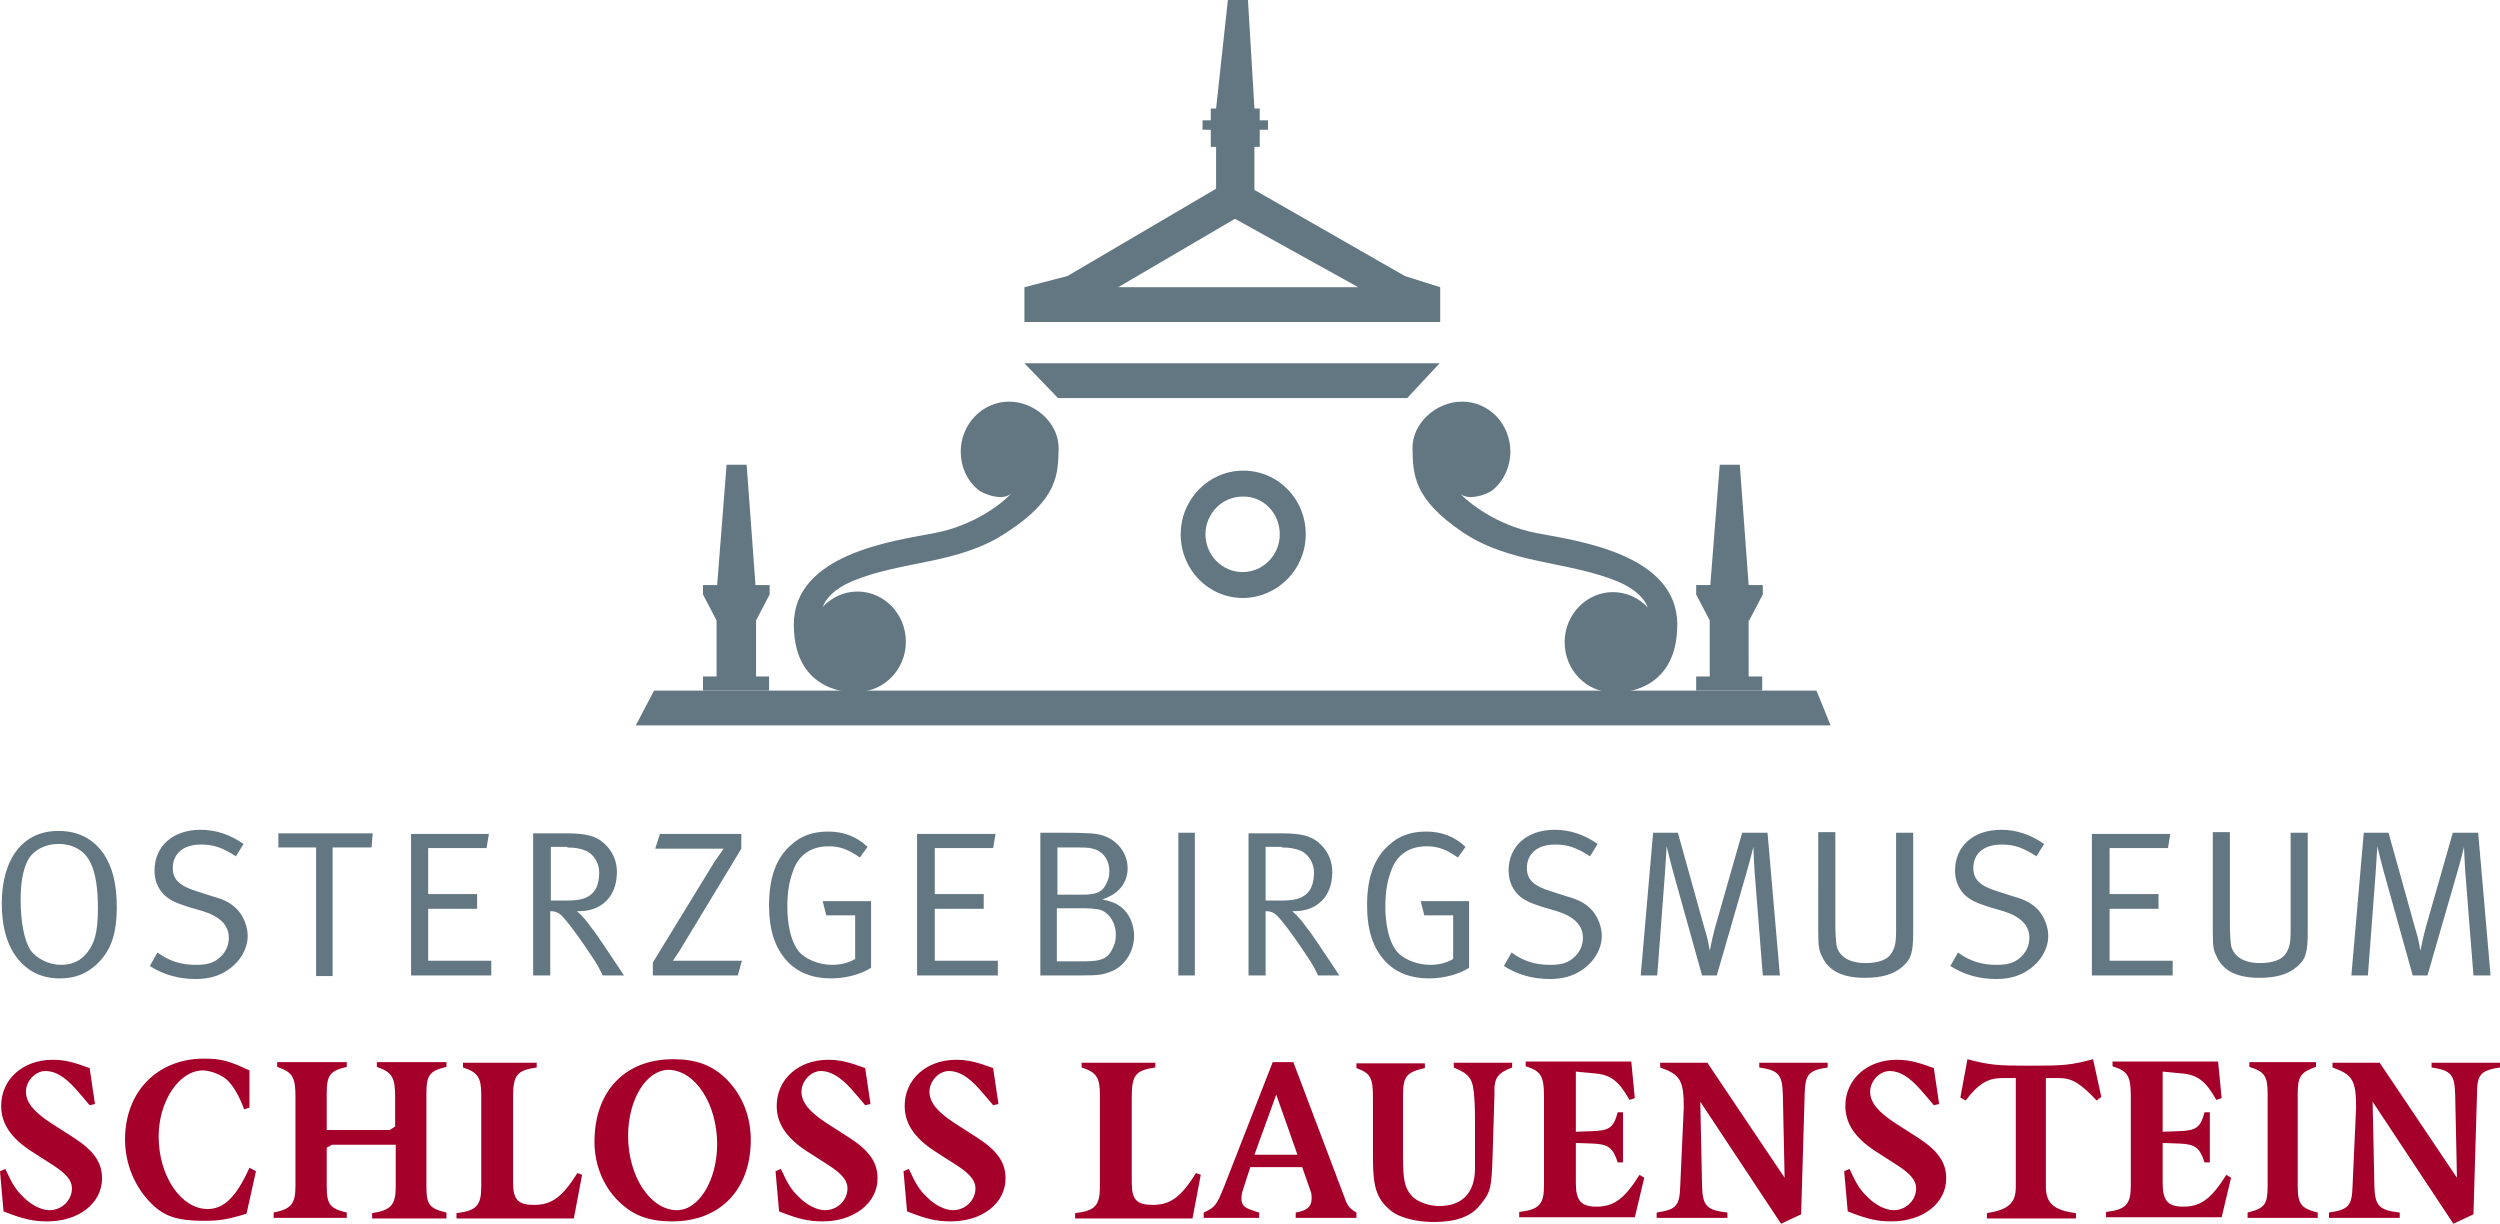
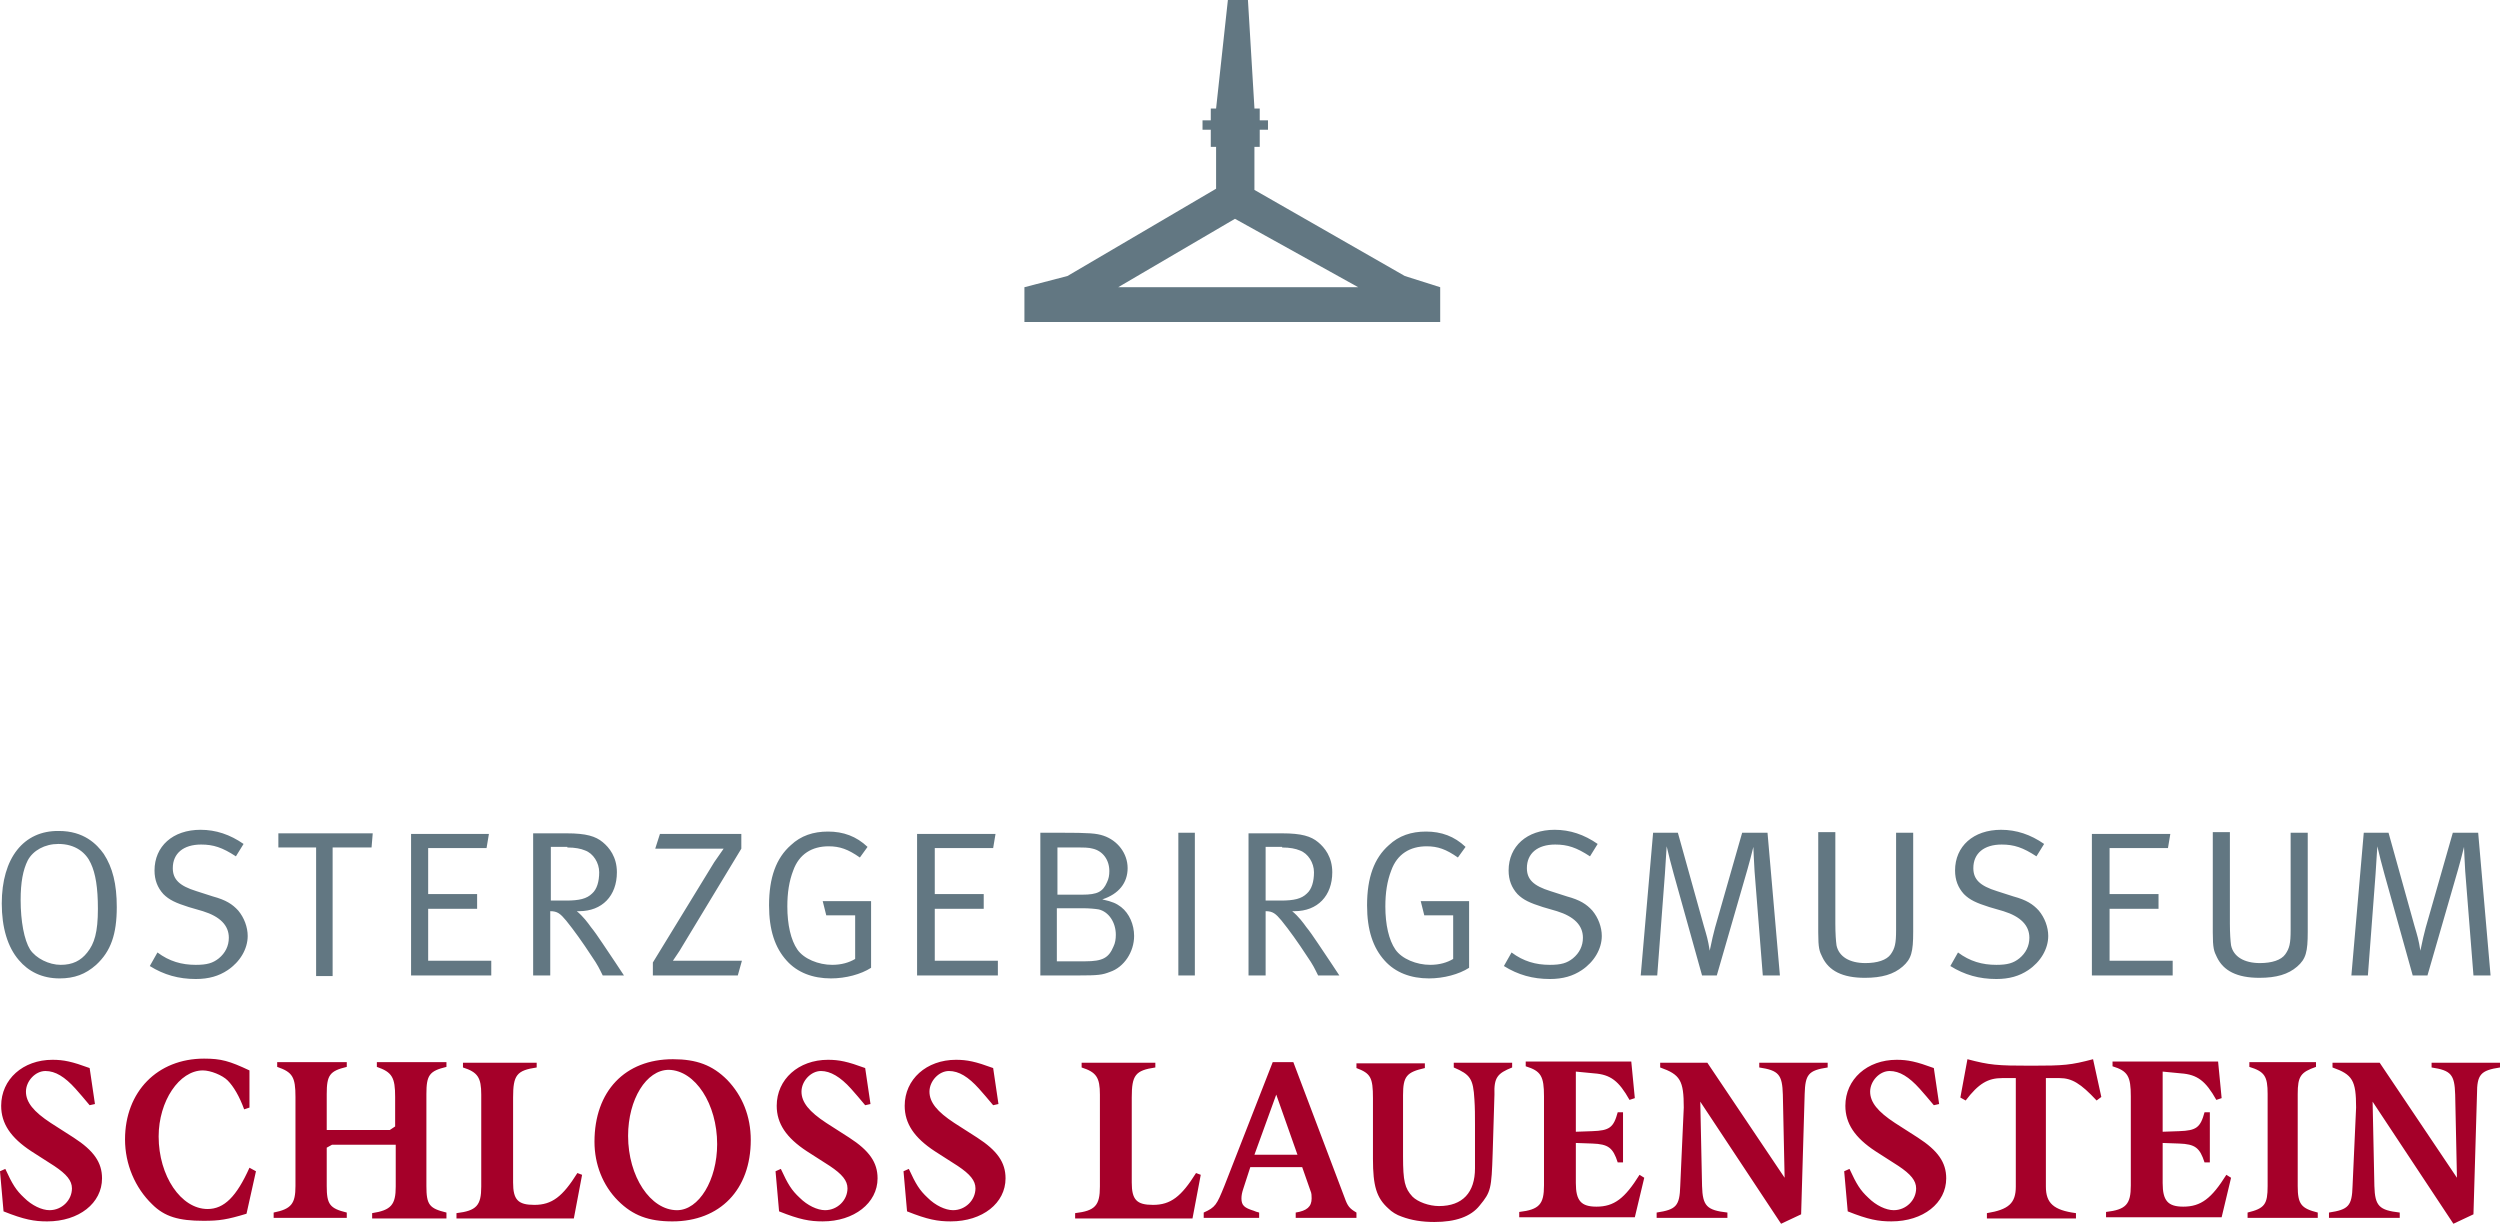
<svg xmlns="http://www.w3.org/2000/svg" version="1.1" id="Ebene_1" x="0px" y="0px" viewBox="0 0 423.9 207.5" enable-background="new 0 0 423.9 207.5" xml:space="preserve">
  <g>
-     <polygon fill="#627782" points="179.4,67.5 173.7,61.6 244.1,61.6 238.6,67.5  " />
-     <polygon fill="#627782" points="107.8,123 110.9,117.1 308,117.1 310.4,123  " />
-     <path fill="#627782" d="M221.4,90.6c0-6-4.7-10.8-10.6-10.8c-5.8,0-10.6,4.8-10.6,10.8c0,6,4.7,10.8,10.6,10.8   C216.7,101.3,221.4,96.5,221.4,90.6 M217,90.6c0,3.5-2.8,6.4-6.3,6.4c-3.5,0-6.3-2.9-6.3-6.4c0-3.5,2.8-6.4,6.3-6.4   C214.2,84.1,217,87,217,90.6" />
    <path fill="#627782" d="M244.2,54.6l0-5.9l-6-1.9l-25.5-14.6v-7.3h0.9V22h1.4v-1.6h-1.4v-2h-0.9v-0.1L211.6,0h-3.4l-2,18.4h-0.9v2   h-1.4V22h1.4v2.9h0.9V32L181,46.8l-7.3,1.9l0,5.9H244.2z M230.3,48.7h-40.7l19.8-11.6L230.3,48.7z" />
-     <path fill="#627782" d="M296.6,105.2l2.3-4.4v-1.6h-2.4l-1.5-20.4h-3.4l-1.6,20.4h-2.4v1.6l2.3,4.4v9.5h-2.3l0,2.4h11.2l0-2.4h-2.3   V105.2z M284.4,105.9c0-12-17-14.2-23.8-15.5c-6.9-1.3-11.8-5.3-13.3-7c1.3,1.8,5.1,0.4,5.9-0.4c1.8-1.5,2.9-3.9,2.9-6.4   c0-4.7-3.6-8.5-8.2-8.5c-4.4,0-8.5,3.7-8.4,8c0.1,4.3,0.1,8.5,8.6,14.2c8.1,5.4,17.7,4.8,26.2,8.3c3.3,1.4,4.6,3.1,5.1,4.4   c-1.5-1.6-3.6-2.6-5.9-2.6c-4.5,0-8.2,3.8-8.2,8.5c0,4.7,3.7,8.5,8.2,8.5c0.2,0,0.3,0,0.5-0.1l-0.1,0.2   C274,117.4,284.4,117.9,284.4,105.9 M179.5,76.1c0.1-4.3-4-8-8.4-8c-4.5,0-8.2,3.8-8.2,8.5c0,2.6,1.1,4.9,2.9,6.4   c0.9,0.8,4.6,2.2,5.9,0.4c-1.5,1.8-6.4,5.7-13.3,7c-6.8,1.3-23.8,3.5-23.8,15.5c0,12,10.4,11.5,10.4,11.5l-0.1-0.2   c0.2,0,0.3,0.1,0.5,0.1c4.5,0,8.2-3.8,8.2-8.5c0-4.7-3.7-8.5-8.2-8.5c-2.3,0-4.4,1-5.9,2.6c0.5-1.3,1.8-3,5.1-4.4   c8.5-3.5,18.1-2.8,26.2-8.3C179.4,84.6,179.4,80.4,179.5,76.1 M128.2,114.7v-9.5l2.3-4.4v-1.6h-2.4l-1.5-20.4h-3.4l-1.6,20.4h-2.4   v1.6l2.3,4.4v9.5h-2.3l0,2.4h11.2l0-2.4H128.2z" />
    <path fill="#A50029" d="M17.3,199.8c0-2.7-1.4-4.7-4.8-6.9l-3.9-2.5c-2.9-1.9-4.2-3.5-4.2-5.3s1.6-3.5,3.3-3.5c1.7,0,3.3,1,5.1,3   c0.7,0.8,1.5,1.7,2.4,2.8l0.9-0.2l-0.9-6.1c-3-1.1-4.4-1.4-6.3-1.4c-5,0-8.7,3.3-8.7,7.8c0,3,1.6,5.4,5.1,7.7l3.9,2.5   c2.1,1.4,3,2.5,3,3.8c0,2-1.7,3.7-3.8,3.7c-1.3,0-3-0.8-4.3-2.1c-1.4-1.3-2-2.3-3.2-4.9L0,198.6l0.6,6.8c3.5,1.4,5.2,1.7,7.4,1.7   C13.4,207.1,17.3,204,17.3,199.8 M43.4,198.6l-1.1-0.6c-2.2,4.9-4.3,7-7.1,7c-4.5,0-8.3-5.6-8.3-12.3c0-6,3.5-11.2,7.5-11.2   c1.3,0,3.3,0.8,4.2,1.7c1,1,2,2.7,2.8,4.9l0.9-0.3v-6.3c-3.4-1.6-4.8-2-7.7-2c-7.9,0-13.4,5.6-13.4,13.7c0,4.2,1.7,8.2,4.6,11   c2.1,2.1,4.5,2.8,8.7,2.8c2.7,0,4-0.2,7.3-1.2L43.4,198.6z M75.7,206.5v-0.9c-2.9-0.7-3.4-1.3-3.4-4.5v-15.6c0-3.2,0.5-3.9,3.4-4.6   v-0.8H63.9v0.8c2.6,0.9,3.1,1.8,3.1,5.1v5l-0.9,0.6H55.4v-6.1c0-3.2,0.5-3.9,3.4-4.6v-0.8H47v0.8c2.6,0.9,3.1,1.7,3.1,5.1v15.1   c0,3-0.7,3.9-3.7,4.5v0.9h12.4v-0.9c-2.9-0.7-3.4-1.4-3.4-4.5v-6.5l0.9-0.5h10.8v7.1c0,3.1-0.8,4-4,4.5v0.9H75.7z M98.7,199.2   l-0.8-0.3c-2.5,4-4.3,5.4-7.3,5.4c-2.8,0-3.6-0.9-3.6-3.8v-14.4c0-3.8,0.6-4.6,4-5.1v-0.8H78.5v0.8c2.5,0.8,3.1,1.7,3.1,4.6v15.6   c0,3.2-0.8,4.1-4.2,4.5v0.9h19.9L98.7,199.2z M127.3,193.3c0-4-1.4-7.5-4-10.2c-2.5-2.5-5.2-3.5-9.2-3.5c-8.1,0-13.3,5.4-13.3,14   c0,3.8,1.4,7.4,4,10c2.5,2.5,5.2,3.5,9.2,3.5C122.1,207.1,127.3,201.7,127.3,193.3 M121.6,194c0,6.1-3.1,11.2-6.8,11.2   c-4.5,0-8.3-5.7-8.3-12.6c0-6.2,3.1-11.2,6.9-11.2C117.9,181.5,121.6,187.2,121.6,194 M148.8,199.8c0-2.7-1.4-4.7-4.8-6.9l-3.9-2.5   c-2.9-1.9-4.2-3.5-4.2-5.3s1.6-3.5,3.3-3.5c1.6,0,3.3,1,5.1,3c0.7,0.8,1.5,1.7,2.4,2.8l0.9-0.2l-0.9-6.1c-3-1.1-4.4-1.4-6.3-1.4   c-5,0-8.7,3.3-8.7,7.8c0,3,1.6,5.4,5.1,7.7l3.9,2.5c2.1,1.4,3,2.5,3,3.8c0,2-1.7,3.7-3.8,3.7c-1.3,0-3-0.8-4.3-2.1   c-1.4-1.3-2-2.3-3.2-4.9l-0.9,0.4l0.6,6.8c3.5,1.4,5.2,1.7,7.4,1.7C144.8,207.1,148.8,204,148.8,199.8 M170.5,199.8   c0-2.7-1.4-4.7-4.8-6.9l-3.9-2.5c-2.9-1.9-4.2-3.5-4.2-5.3s1.6-3.5,3.3-3.5c1.7,0,3.3,1,5.1,3c0.7,0.8,1.5,1.7,2.4,2.8l0.9-0.2   l-0.9-6.1c-3-1.1-4.4-1.4-6.3-1.4c-5,0-8.7,3.3-8.7,7.8c0,3,1.6,5.4,5.1,7.7l3.9,2.5c2.1,1.4,3,2.5,3,3.8c0,2-1.7,3.7-3.8,3.7   c-1.3,0-3-0.8-4.3-2.1c-1.4-1.3-2-2.3-3.2-4.9l-0.9,0.4l0.6,6.8c3.5,1.4,5.2,1.7,7.4,1.7C166.6,207.1,170.5,204,170.5,199.8    M203.6,199.2l-0.8-0.3c-2.5,4-4.3,5.4-7.3,5.4c-2.8,0-3.6-0.9-3.6-3.8v-14.4c0-3.8,0.6-4.6,4-5.1v-0.8h-12.5v0.8   c2.5,0.8,3.1,1.7,3.1,4.6v15.6c0,3.2-0.8,4.1-4.2,4.5v0.9h19.9L203.6,199.2z M230,206.5v-0.9c-1.2-0.7-1.5-1.1-2-2.5l-8.7-23h-3.5   l-8.2,21c-1.3,3.2-1.5,3.6-3.5,4.5v0.9h9.4v-0.9c-0.4-0.1-0.7-0.2-0.9-0.3c-1.6-0.5-2.1-0.9-2.1-2.1c0-0.5,0.1-1,0.3-1.6l1.2-3.7   h8.8l1.4,4c0.2,0.4,0.2,0.9,0.2,1.3c0,1.4-0.8,2.1-2.7,2.4v0.9H230z M220,195.8h-7.3l3.7-10.2L220,195.8z M256.4,181v-0.8h-9.9v0.8   c2.8,1.2,3.3,1.9,3.5,5.4c0.1,1.4,0.1,2.8,0.1,4.3v7.4c0,4.1-2.1,6.4-6.1,6.4c-1.7,0-3.6-0.7-4.5-1.6c-1.3-1.4-1.6-2.6-1.6-6.8   v-10.4c0-3.2,0.6-3.9,3.7-4.6v-0.8h-11.6v0.8c2.4,0.9,2.8,1.6,2.8,5.1v10.3c0,4.6,0.6,6.6,2.6,8.4c0.6,0.6,1.4,1.1,2.3,1.4   c1.6,0.6,3.4,0.9,5.5,0.9c3.6,0,6.2-0.9,7.7-2.8c1.9-2.3,2-2.8,2.2-8.9l0.3-9.9C253.3,182.7,253.9,182,256.4,181 M278.8,199.7   l-0.8-0.5c-2.5,4-4.3,5.4-7.3,5.4c-2.6,0-3.5-1-3.5-4v-6.8l2.8,0.1c2.7,0.1,3.5,0.7,4.3,3.2h0.9v-8.5h-0.9   c-0.7,2.6-1.4,3.1-4.3,3.2l-2.8,0.1v-10.2l3.1,0.3c2.8,0.2,4.2,1.3,6,4.5l0.9-0.3l-0.6-6.2h-17.9v0.8c2.6,0.8,3.1,1.7,3.1,5.1v15.1   c0,3.2-0.8,4.1-4.2,4.5v0.9h19.6L278.8,199.7z M309.9,181v-0.8h-11.6v0.8c3.3,0.5,3.9,1.2,4,4.6l0.3,14.1l-13.1-19.5h-8v0.8   c3.4,1.2,4,2.2,4,6.8l-0.6,13.3c-0.1,3.4-0.7,4-4,4.5v0.9h12v-0.9c-3.5-0.4-4.2-1.1-4.3-4.5l-0.3-14.3l13.7,20.7l3.4-1.6l0.6-20.4   C306.1,182.2,306.6,181.5,309.9,181 M330,199.8c0-2.7-1.4-4.7-4.8-6.9l-3.9-2.5c-2.9-1.9-4.2-3.5-4.2-5.3s1.6-3.5,3.3-3.5   c1.7,0,3.3,1,5.1,3c0.7,0.8,1.5,1.7,2.4,2.8l0.9-0.2l-0.9-6.1c-3-1.1-4.4-1.4-6.3-1.4c-5,0-8.7,3.3-8.7,7.8c0,3,1.6,5.4,5.1,7.7   l3.9,2.5c2.1,1.4,3,2.5,3,3.8c0,2-1.7,3.7-3.8,3.7c-1.3,0-3-0.8-4.3-2.1c-1.4-1.3-2-2.3-3.2-4.9l-0.9,0.4l0.6,6.8   c3.5,1.4,5.2,1.7,7.4,1.7C326.1,207.1,330,204,330,199.8 M356.3,186l-1.4-6.4c-3.8,1-4.9,1.1-10.5,1.1c-5.8,0-7-0.1-10.8-1.1   l-1.2,6.5l0.9,0.5c2.2-2.9,3.8-3.8,6.2-3.8h2.3v18.4c0,2.8-1.2,3.9-4.9,4.5v0.9h15.1v-0.9c-3.8-0.5-5.1-1.7-5.1-4.5v-18.4h2.3   c2.1,0,3.6,0.9,6.3,3.8L356.3,186z M378.3,199.7l-0.8-0.5c-2.5,4-4.3,5.4-7.3,5.4c-2.6,0-3.5-1-3.5-4v-6.8l2.8,0.1   c2.7,0.1,3.5,0.7,4.3,3.2h0.9v-8.5h-0.9c-0.7,2.6-1.4,3.1-4.3,3.2l-2.8,0.1v-10.2l3.1,0.3c2.8,0.2,4.2,1.3,6,4.5l0.9-0.3l-0.6-6.2   h-17.9v0.8c2.6,0.8,3.1,1.7,3.1,5.1v15.1c0,3.2-0.8,4.1-4.2,4.5v0.9h19.6L378.3,199.7z M393,206.5v-0.9c-2.8-0.7-3.4-1.4-3.4-4.5   v-15.6c0-3,0.5-3.7,3.1-4.6v-0.8h-11.3v0.8c2.6,0.8,3.1,1.6,3.1,4.6v15.6c0,3.1-0.5,3.8-3.4,4.5v0.9H393z M423.9,181v-0.8h-11.6   v0.8c3.3,0.5,3.9,1.2,4,4.6l0.3,14.1l-13.1-19.5h-8v0.8c3.4,1.2,4,2.2,4,6.8l-0.6,13.3c-0.1,3.4-0.7,4-4,4.5v0.9h12v-0.9   c-3.5-0.4-4.2-1.1-4.3-4.5l-0.3-14.3l13.7,20.7l3.4-1.6l0.6-20.4C420,182.2,420.6,181.5,423.9,181" />
    <path fill="#627782" d="M0.3,153.2c0,4.1,1,7.4,2.9,9.6c1.6,1.9,3.9,3.1,6.9,3.1c2.5,0,4.4-0.7,6.2-2.3c2.5-2.3,3.5-5.2,3.5-9.8   c0-3.9-0.7-6.7-2.2-9c-1.2-1.7-3.4-3.9-7.6-3.9C4,140.8,0.3,145.5,0.3,153.2 M15.4,146.4c0.8,1.7,1.2,4.1,1.2,7.7   c0,4-0.6,5.9-1.8,7.4c-1.1,1.4-2.5,2.1-4.5,2.1c-2,0-4.2-1.1-5.2-2.6c-1-1.6-1.6-4.8-1.6-8.4c0-3,0.4-5.1,1.2-6.7   c0.9-1.7,2.9-2.8,5.2-2.8C12.8,143.1,14.6,144.6,15.4,146.4 M34,140.7c-4.7,0-7.8,2.8-7.8,6.9c0,1.6,0.5,2.9,1.5,4   c1,1,2.1,1.5,4.3,2.2l2.4,0.7c2.9,0.9,4.4,2.4,4.4,4.5c0,1.4-0.6,2.6-1.7,3.5c-1,0.8-2,1.1-3.9,1.1c-2.4,0-4.5-0.6-6.5-2.1   l-1.3,2.3c2.4,1.5,4.9,2.2,7.8,2.2c2.2,0,3.9-0.5,5.4-1.5c2.1-1.4,3.4-3.6,3.4-5.8c0-1.5-0.6-3.1-1.6-4.3c-1-1.1-2.1-1.8-4.3-2.4   l-2.8-0.9c-2.9-0.9-4-2-4-3.9c0-2.5,1.8-4,4.8-4c2.1,0,3.6,0.5,5.9,2l1.3-2.1C39,141.5,36.6,140.7,34,140.7 M47.1,143.7h6.5v21.8   h2.8v-21.8h6.6l0.2-2.4h-16V143.7z M69.7,165.4h13.6v-2.5H72.6v-8.8h8.3v-2.5h-8.3v-7.8h9.9l0.4-2.4H69.7V165.4z M90.4,165.4h2.9   v-10.9c1.2,0,1.7,0.4,2.7,1.6c1.3,1.6,2.8,3.7,4.3,6c1.1,1.6,1.3,2.1,1.9,3.3h3.6c0,0-2.7-4.1-3.6-5.4c-0.8-1.2-1.5-2.2-2-2.8   c-0.5-0.7-1.3-1.8-2.4-2.7h0.4c3.9,0,6.4-2.6,6.4-6.6c0-2.6-1.3-4.2-2.4-5.1c-1.2-1-2.8-1.5-6.1-1.5h-5.7V165.4z M96.2,143.7   c1.3,0,2.3,0.2,3,0.5c1.4,0.5,2.4,2.1,2.4,3.7c0,1.6-0.4,2.9-1.2,3.6c-0.9,0.9-2.2,1.2-4.4,1.2h-2.6v-9.1H96.2z M111.1,143.9h9.1   c1.1,0,1.8,0,2.5,0c-0.5,0.7-1.1,1.6-1.6,2.3l-10.4,17v2.2h14.4l0.7-2.5h-9.6c-0.8,0-1.2,0-2.1,0c0.5-0.8,1-1.4,1.5-2.3l10.1-16.7   v-2.5h-13.8L111.1,143.9z M140.4,141c-2.5,0-4.6,0.7-6.3,2.3c-2.5,2.2-3.7,5.5-3.7,10.2c0,4.2,1,7.2,3,9.4c1.8,2,4.4,3,7.5,3   c2.5,0,5.1-0.7,6.8-1.8v-11.3h-8.2l0.6,2.4h4.9v7.4c-1,0.6-2.3,1-3.9,1c-2.3,0-4.8-1-5.9-2.6c-1.1-1.6-1.7-4.2-1.7-7.3   c0-2.3,0.3-4.3,1-6.1c1-2.8,3.2-4.1,6-4.1c1.9,0,3.3,0.5,5.3,1.9l1.3-1.8C145.2,141.8,143,141,140.4,141 M155.6,165.4h13.6v-2.5   h-10.7v-8.8h8.3v-2.5h-8.3v-7.8h9.9l0.4-2.4h-13.3V165.4z M176.4,165.4h6.3c3.6,0,4.2-0.1,5.5-0.6c2.4-0.8,4.1-3.4,4.1-6.1   c0-1.9-0.8-3.8-2.2-4.9c-0.8-0.6-1.4-0.9-3.2-1.3c2.8-0.9,4.3-2.8,4.3-5.3c0-2.5-1.7-4.7-4.1-5.5c-1.2-0.4-2.4-0.5-7.2-0.5h-3.5   V165.4z M182.6,143.7c1.2,0,2,0,2.7,0.2c1.7,0.4,2.8,1.9,2.8,3.8c0,0.7-0.1,1.3-0.4,1.9c-0.7,1.6-1.6,2.1-4.2,2.1h-4.2v-8H182.6z    M183.5,154c1.2,0,2.2,0.1,2.8,0.2c1.7,0.4,2.9,2.2,2.9,4.3c0,0.7-0.1,1.4-0.4,2c-0.8,1.9-1.8,2.5-4.8,2.5h-4.8v-9H183.5z    M199.8,165.4h2.8v-24.2h-2.8V165.4z M211.7,165.4h2.9v-10.9c1.2,0,1.7,0.4,2.7,1.6c1.3,1.6,2.8,3.7,4.3,6c1.1,1.6,1.3,2.1,1.9,3.3   h3.6c0,0-2.7-4.1-3.6-5.4c-0.8-1.2-1.5-2.2-2-2.8c-0.5-0.7-1.3-1.8-2.4-2.7h0.4c3.9,0,6.4-2.6,6.4-6.6c0-2.6-1.3-4.2-2.4-5.1   c-1.2-1-2.8-1.5-6.1-1.5h-5.7V165.4z M217.4,143.7c1.3,0,2.3,0.2,3,0.5c1.4,0.5,2.4,2.1,2.4,3.7c0,1.6-0.4,2.9-1.2,3.6   c-0.9,0.9-2.2,1.2-4.4,1.2h-2.6v-9.1H217.4z M241.8,141c-2.5,0-4.6,0.7-6.3,2.3c-2.5,2.2-3.7,5.5-3.7,10.2c0,4.2,1,7.2,3,9.4   c1.8,2,4.4,3,7.5,3c2.5,0,5.1-0.7,6.8-1.8v-11.3h-8.2l0.6,2.4h4.9v7.4c-1,0.6-2.3,1-3.9,1c-2.3,0-4.8-1-5.9-2.6   c-1.1-1.6-1.7-4.2-1.7-7.3c0-2.3,0.3-4.3,1-6.1c1-2.8,3.2-4.1,6-4.1c1.9,0,3.3,0.5,5.3,1.9l1.3-1.8   C246.6,141.8,244.4,141,241.8,141 M263.6,140.7c-4.7,0-7.8,2.8-7.8,6.9c0,1.6,0.5,2.9,1.5,4c1,1,2.1,1.5,4.3,2.2l2.4,0.7   c2.9,0.9,4.4,2.4,4.4,4.5c0,1.4-0.6,2.6-1.7,3.5c-1,0.8-2,1.1-3.9,1.1c-2.4,0-4.5-0.6-6.5-2.1l-1.3,2.3c2.4,1.5,4.9,2.2,7.8,2.2   c2.2,0,3.9-0.5,5.4-1.5c2.1-1.4,3.4-3.6,3.4-5.8c0-1.5-0.6-3.1-1.6-4.3c-1-1.1-2.1-1.8-4.3-2.4l-2.8-0.9c-2.9-0.9-4-2-4-3.9   c0-2.5,1.8-4,4.8-4c2.1,0,3.6,0.5,5.9,2l1.3-2.1C268.6,141.5,266.2,140.7,263.6,140.7 M278.2,165.4h2.8l1.3-17.2   c0.1-1.5,0.3-4.7,0.3-4.7c0.4,1.7,0.7,2.9,1.2,4.7l4.8,17.2h2.5l5.2-18c0.3-1,0.7-2.6,1-3.8c0,0,0.1,2.6,0.2,4.1l1.4,17.7h2.9   l-2.1-24.2h-4.3l-4.6,16.1c-0.3,1.2-0.5,1.9-0.9,3.9c-0.3-1.9-0.5-2.5-1-4.2l-4.4-15.8h-4.2L278.2,165.4z M308.3,158.1   c0,2.7,0.2,3.2,0.7,4.2c1.1,2.3,3.4,3.5,7.2,3.5c2.9,0,4.9-0.6,6.4-1.9c1.5-1.3,1.8-2.5,1.8-5.9v-16.8h-2.9v16.5   c0,2.3-0.2,3.1-0.9,4.1c-0.7,1-2.3,1.5-4.3,1.5c-2.7,0-4.5-1.1-4.9-3c-0.1-0.7-0.2-2-0.2-3.7v-15.5h-2.9V158.1z M339.3,140.7   c-4.7,0-7.8,2.8-7.8,6.9c0,1.6,0.5,2.9,1.5,4c1,1,2.1,1.5,4.3,2.2l2.4,0.7c2.9,0.9,4.4,2.4,4.4,4.5c0,1.4-0.6,2.6-1.7,3.5   c-1,0.8-2,1.1-3.9,1.1c-2.4,0-4.5-0.6-6.5-2.1l-1.3,2.3c2.4,1.5,4.9,2.2,7.8,2.2c2.2,0,3.9-0.5,5.4-1.5c2.1-1.4,3.4-3.6,3.4-5.8   c0-1.5-0.6-3.1-1.6-4.3c-1-1.1-2.1-1.8-4.3-2.4l-2.8-0.9c-2.9-0.9-4-2-4-3.9c0-2.5,1.8-4,4.8-4c2.1,0,3.6,0.5,5.9,2l1.3-2.1   C344.3,141.5,341.9,140.7,339.3,140.7 M354.8,165.4h13.6v-2.5h-10.7v-8.8h8.3v-2.5h-8.3v-7.8h9.9l0.4-2.4h-13.3V165.4z    M375.2,158.1c0,2.7,0.2,3.2,0.7,4.2c1.1,2.3,3.4,3.5,7.2,3.5c2.9,0,4.9-0.6,6.4-1.9c1.5-1.3,1.8-2.5,1.8-5.9v-16.8h-2.9v16.5   c0,2.3-0.2,3.1-0.9,4.1c-0.7,1-2.3,1.5-4.3,1.5c-2.7,0-4.5-1.1-4.9-3c-0.1-0.7-0.2-2-0.2-3.7v-15.5h-2.9V158.1z M398.7,165.4h2.8   l1.3-17.2c0.1-1.5,0.3-4.7,0.3-4.7c0.4,1.7,0.7,2.9,1.2,4.7l4.8,17.2h2.5l5.2-18c0.3-1,0.7-2.6,1-3.8c0,0,0.1,2.6,0.2,4.1l1.4,17.7   h2.9l-2.1-24.2h-4.3l-4.6,16.1c-0.3,1.2-0.5,1.9-0.9,3.9c-0.3-1.9-0.5-2.5-1-4.2l-4.4-15.8h-4.2L398.7,165.4z" />
  </g>
</svg>